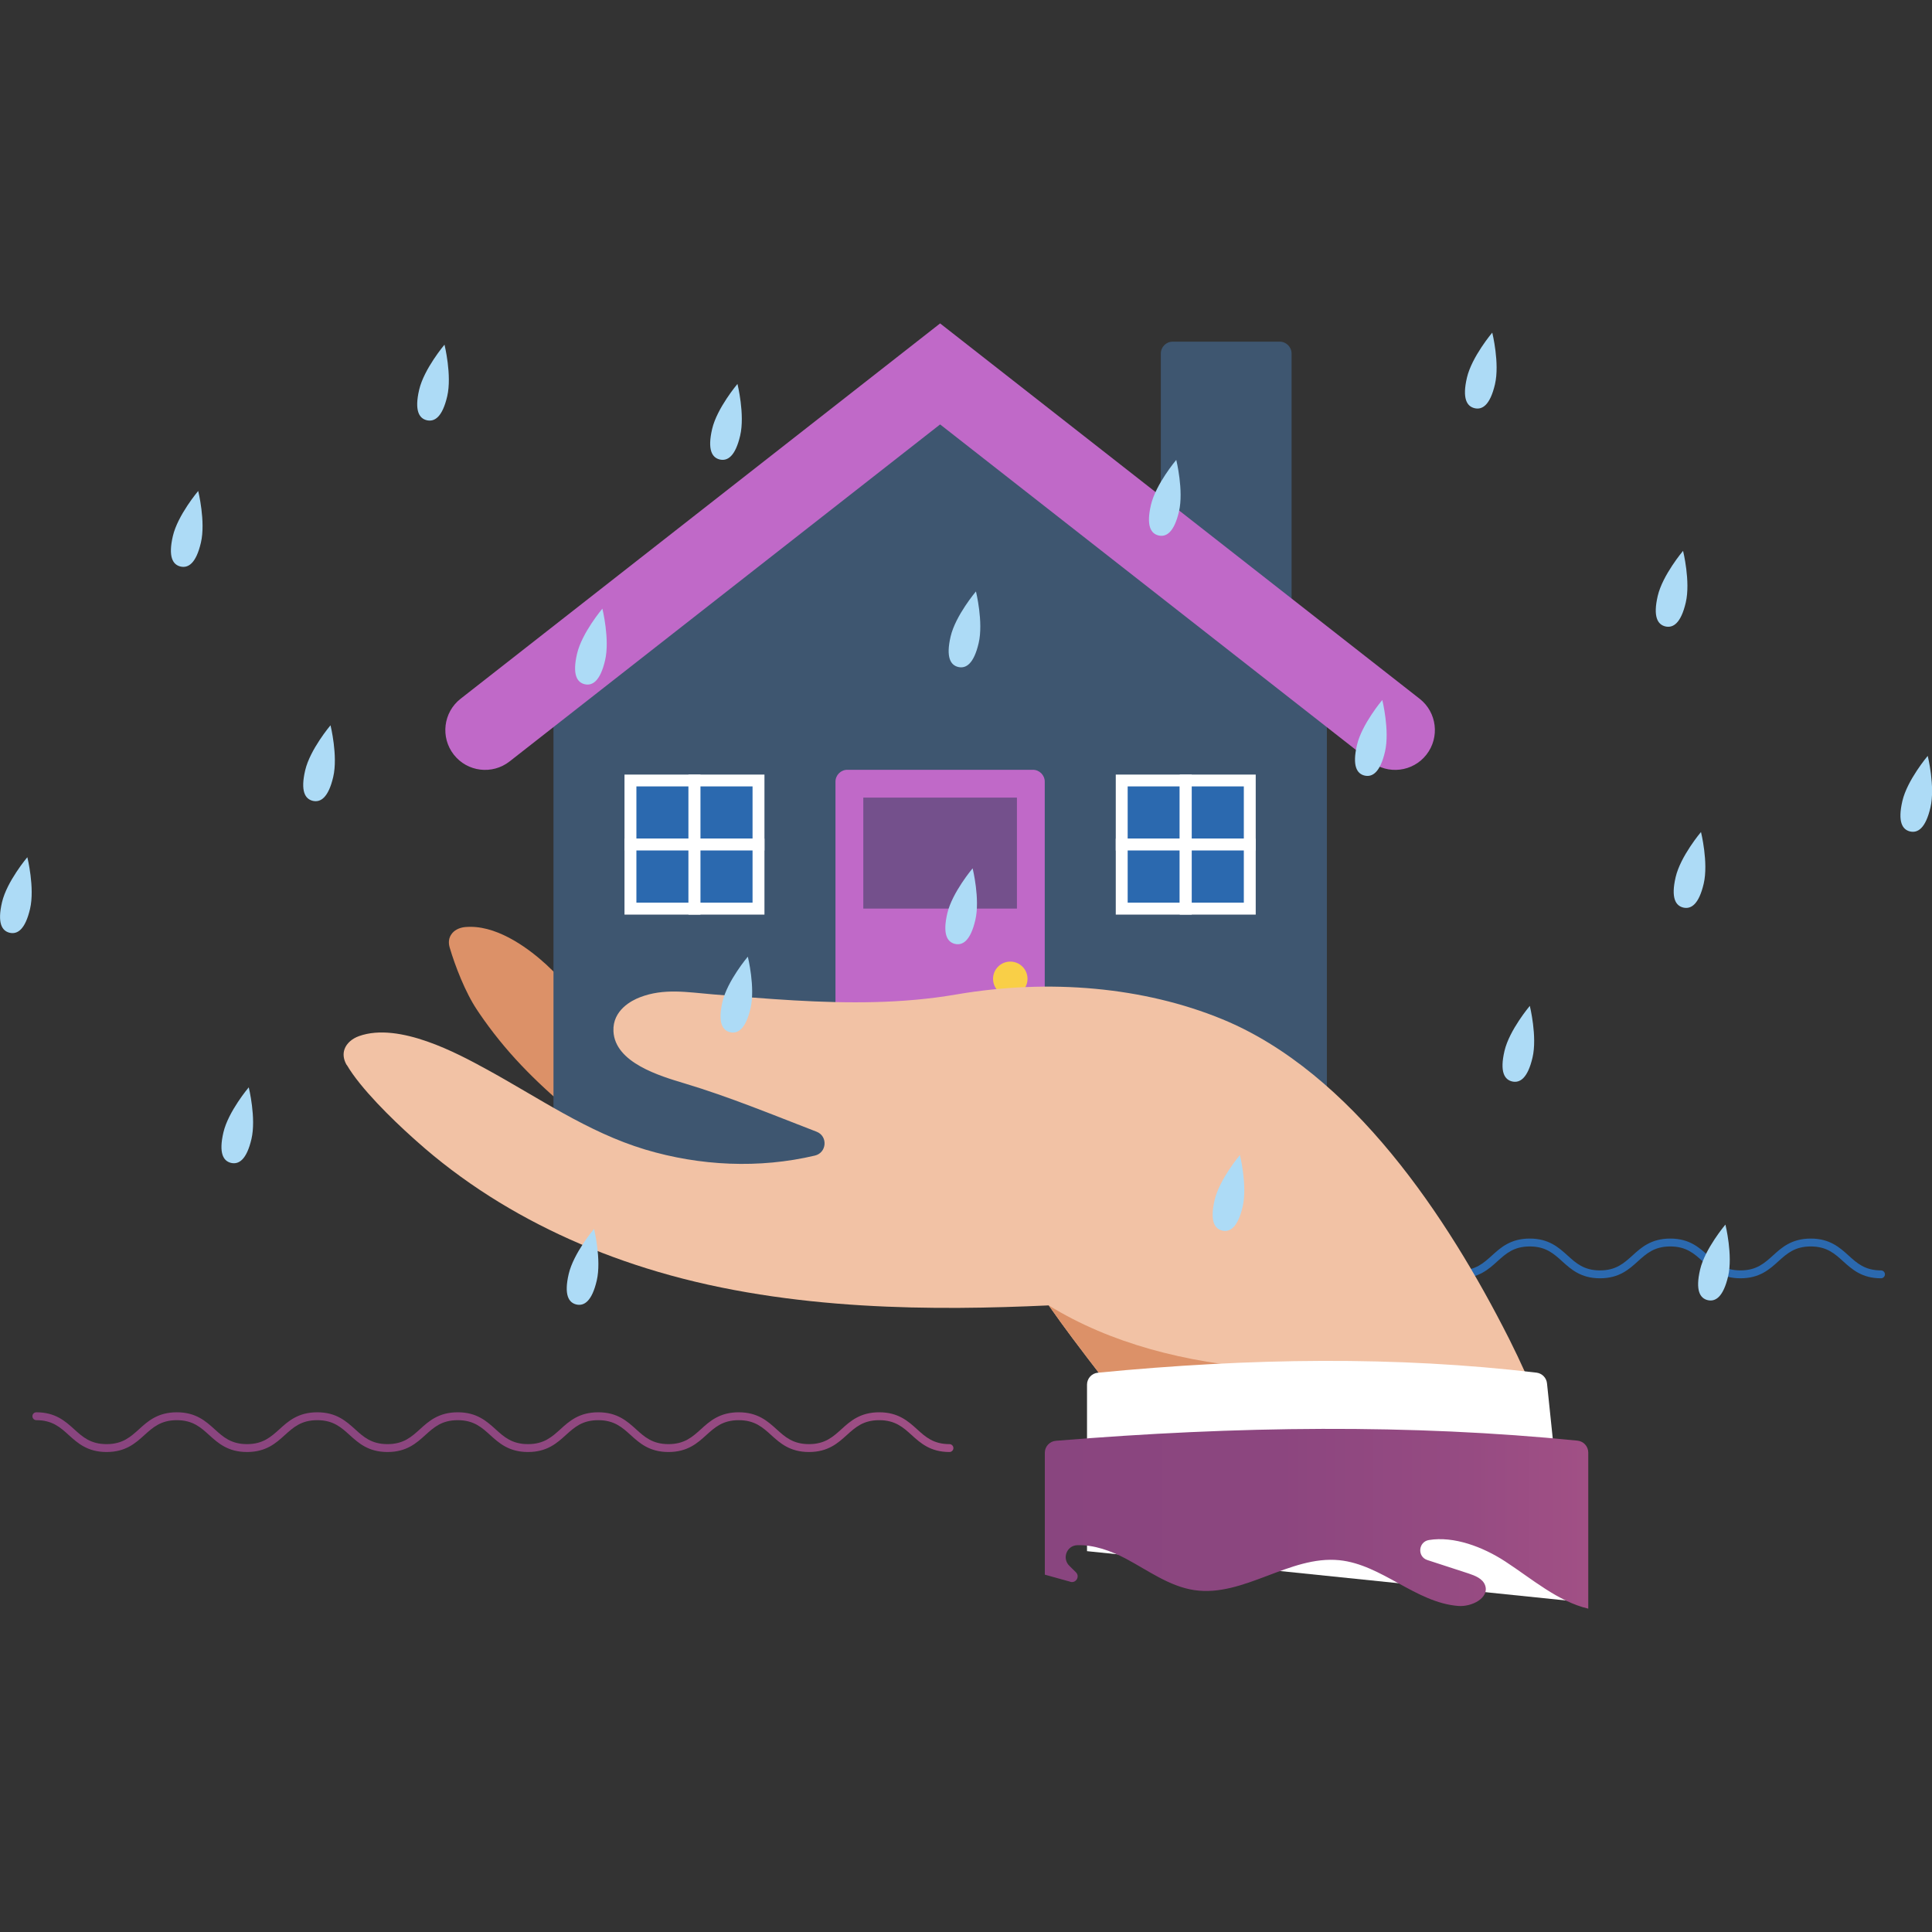
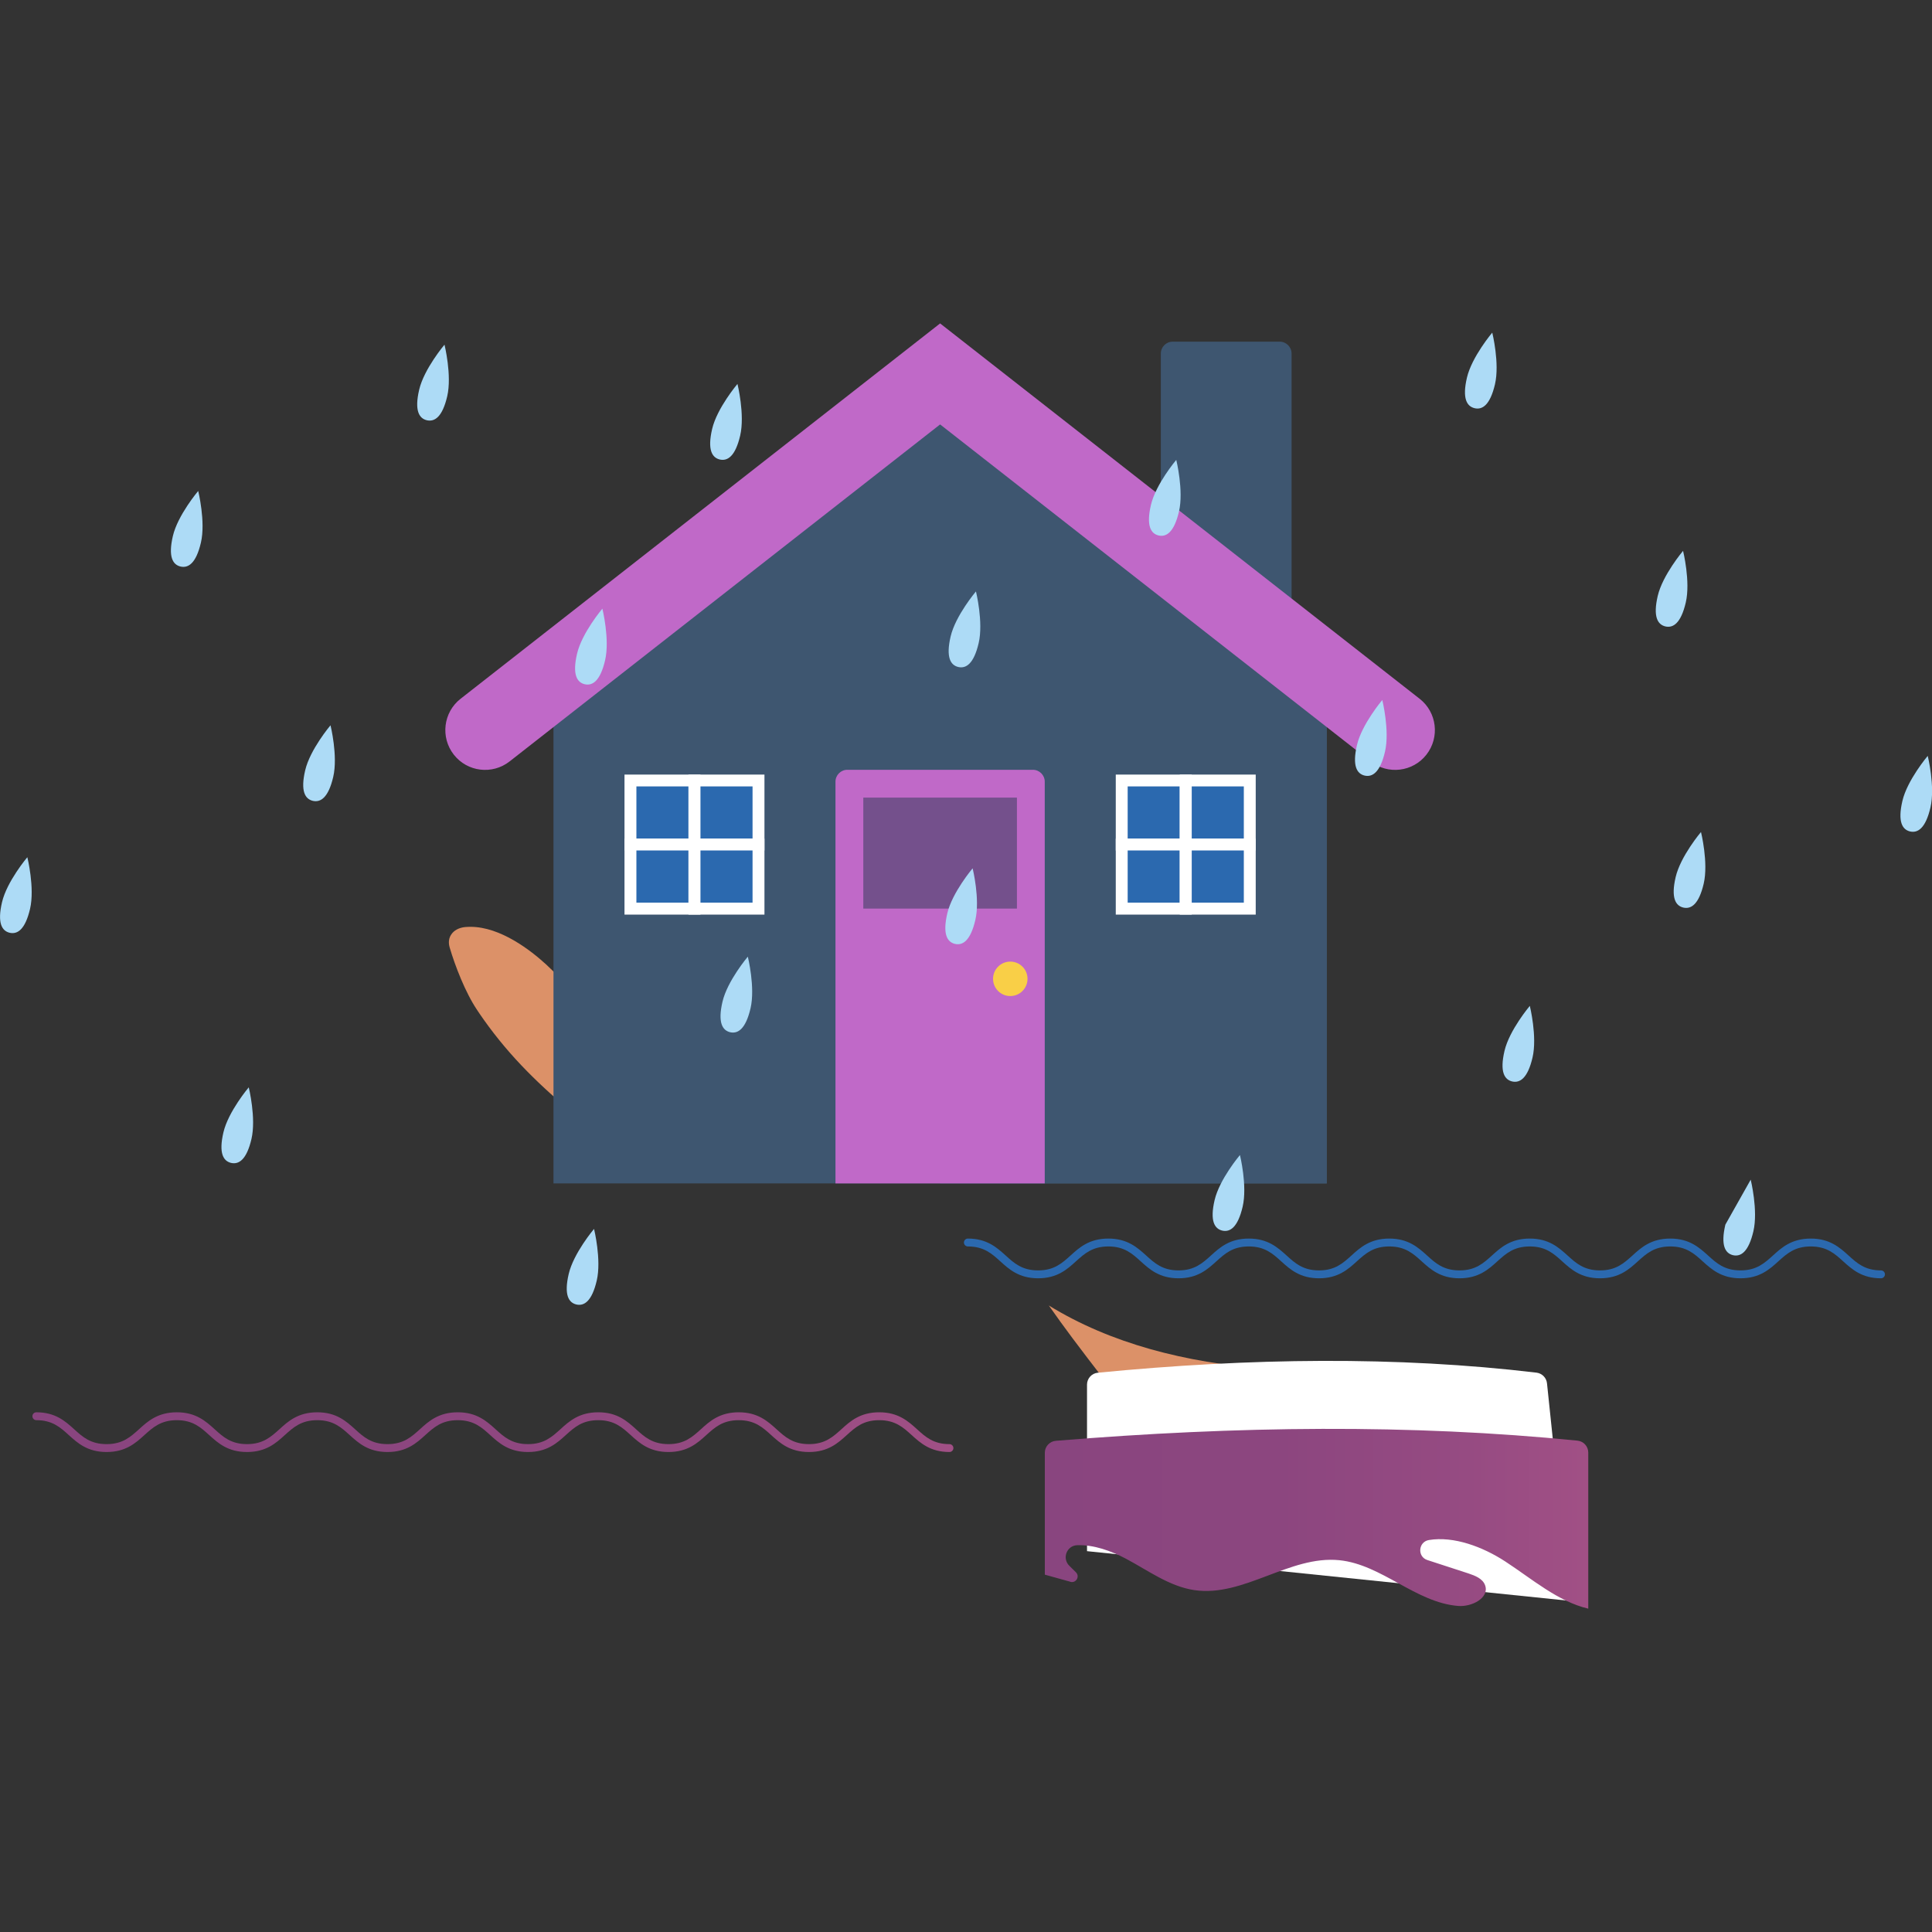
<svg xmlns="http://www.w3.org/2000/svg" xmlns:xlink="http://www.w3.org/1999/xlink" id="Layer_2" data-name="Layer 2" viewBox="0 0 250 250">
  <rect x="0" y="0" width="250" height="250" fill="#333333" stroke="none" />
  <defs>
    <style>
      .cls-1 {
        fill: none;
      }

      .cls-2 {
        fill: url(#linear-gradient-2);
      }

      .cls-3 {
        fill: #addbf6;
      }

      .cls-4 {
        fill: #74508c;
      }

      .cls-5 {
        fill: url(#linear-gradient);
      }

      .cls-6 {
        fill: #dc9168;
      }

      .cls-7 {
        fill: #fff;
      }

      .cls-8 {
        fill: #2b69af;
      }

      .cls-9 {
        fill: #3e5670;
      }

      .cls-10 {
        fill: #f9cf47;
      }

      .cls-11 {
        fill: #c069c8;
      }

      .cls-12 {
        fill: #f2c2a5;
      }
    </style>
    <linearGradient id="linear-gradient" x1="135.2" y1="196.52" x2="205.51" y2="196.52" gradientUnits="userSpaceOnUse">
      <stop offset="0" stop-color="#89457f" />
      <stop offset=".43" stop-color="#8c467f" />
      <stop offset=".78" stop-color="#964b82" />
      <stop offset="1" stop-color="#a15085" />
    </linearGradient>
    <linearGradient id="linear-gradient-2" x1="4.29" y1="185.32" x2="123.38" y2="185.32" xlink:href="#linear-gradient" />
  </defs>
  <g id="Layer_2-2" data-name="Layer 2">
    <rect class="cls-1" x="0" width="250" height="250" />
    <g>
      <path class="cls-8" d="M243.4,165.41c-2.47,0-3.75-1.16-4.89-2.19-1.09-.99-2.12-1.93-4.2-1.93s-3.1.94-4.2,1.93c-1.13,1.03-2.42,2.19-4.89,2.19s-3.75-1.16-4.89-2.19c-1.09-.99-2.12-1.93-4.2-1.93s-3.1.94-4.2,1.93c-1.13,1.03-2.42,2.19-4.89,2.19s-3.75-1.16-4.89-2.19c-1.09-.99-2.12-1.93-4.2-1.93s-3.1.94-4.2,1.93c-1.13,1.03-2.42,2.19-4.89,2.19s-3.75-1.16-4.89-2.19c-1.09-.99-2.12-1.93-4.2-1.93s-3.1.94-4.2,1.93c-1.13,1.03-2.42,2.19-4.89,2.19s-3.75-1.16-4.89-2.19c-1.09-.99-2.12-1.93-4.2-1.93s-3.1.94-4.2,1.93c-1.13,1.03-2.42,2.19-4.89,2.19s-3.75-1.16-4.89-2.19c-1.09-.99-2.12-1.93-4.19-1.93s-3.1.94-4.2,1.93c-1.13,1.03-2.42,2.19-4.89,2.19s-3.75-1.16-4.89-2.19c-1.09-.99-2.12-1.93-4.2-1.93-.28,0-.51-.23-.51-.51s.23-.51.51-.51c2.47,0,3.75,1.16,4.89,2.19,1.09.99,2.12,1.93,4.2,1.93s3.1-.94,4.2-1.93c1.13-1.03,2.42-2.19,4.89-2.19s3.75,1.16,4.89,2.19c1.09.99,2.12,1.93,4.19,1.93s3.1-.94,4.2-1.93c1.13-1.03,2.42-2.19,4.89-2.19s3.75,1.16,4.89,2.19c1.09.99,2.12,1.93,4.2,1.93s3.1-.94,4.2-1.93c1.13-1.03,2.42-2.19,4.89-2.19s3.75,1.16,4.89,2.19c1.09.99,2.12,1.93,4.2,1.93s3.1-.94,4.2-1.93c1.13-1.03,2.42-2.19,4.89-2.19s3.75,1.16,4.89,2.19c1.09.99,2.12,1.93,4.2,1.93s3.1-.94,4.2-1.93c1.13-1.03,2.42-2.19,4.89-2.19s3.75,1.16,4.89,2.19c1.09.99,2.12,1.93,4.2,1.93s3.1-.94,4.2-1.93c1.13-1.03,2.42-2.19,4.89-2.19s3.75,1.16,4.89,2.19c1.09.99,2.12,1.93,4.2,1.93.28,0,.51.23.51.51s-.23.51-.51.51Z" />
      <g>
        <g>
          <path class="cls-6" d="M95.95,151.14c-3.36,0-6.89-.39-10.22-1.12,0,0,0,0-.01,0-.03.01-.05.03-.07.03-.03.01-.07.03-.12.03h-.06l-.05-.03-.04-.02c-.28-.14-.54-.2-.82-.2h-.01c-.1,0-.21,0-.33.03h-.05s-.05,0-.05,0c-1.14-.29-2.24-.62-3.26-.97h-.03s-.02-.02-.02-.02c-.12-.08-.25-.16-.37-.24h0l-.06-.04c-4.37-2.82-9.19-6.82-12.88-10.7-2.05-2.15-3.89-4.44-5.49-6.79l-.26-.39c-1.54-2.28-2.88-5.78-3.56-8.1-.19-.64-.12-1.22.21-1.7.35-.53,1-.87,1.78-.95.23-.02.47-.03.7-.03,3.89,0,7.8,3.05,9.79,4.87,1.4,1.29,2.7,2.7,3.95,4.07l.02.02c1.49,1.63,3.03,3.32,4.73,4.75l.07.06v.1c.37,2.85,3.41,3.99,5.86,4.9l.05.02c.38.14.73.27,1.07.41,2.29.92,4.67,1.8,6.98,2.65l.32.12c.91.34,1.82.67,2.74,1.01h.01c4.39,1.62,8.94,3.29,13.39,5.11l.54.22-.53.24c-3.91,1.74-8.72,2.66-13.9,2.66Z" />
          <path class="cls-6" d="M80.35,130.32c-1.31-1.54-2.51-3.16-3.59-4.79l-.24-.37c-1.38-2.1-2.95-4.49-3.6-6.85-.17-.61-.09-1.16.22-1.61.34-.5.97-.82,1.71-.88.18-.02.37-.02.56-.02,3.72,0,7.43,2.98,9.31,4.75,1.3,1.23,2.51,2.59,3.68,3.91h0c1.03,1.17,2.09,2.37,3.21,3.46l.5.49-.69-.07c-1.31-.12-2.31-.18-3.24-.18-2.09,0-3.8.28-5.36.89-.85.33-1.56.76-2.11,1.28l-.19.18-.17-.2Z" />
          <path class="cls-6" d="M106.18,129.6c-4.01-.18-8.05-.56-11.48-.91h-.1s-.06-.09-.06-.09c-.86-1.05-1.65-2.14-2.37-3.24l-.19-.29c-1.11-1.69-2.37-3.61-2.89-5.5-.14-.49-.08-.95.18-1.31.28-.4.79-.66,1.39-.71.15-.01.3-.02.45-.02,2.99,0,5.97,2.39,7.48,3.82,1.04.99,2.02,2.08,2.96,3.14,1.47,1.66,2.99,3.37,4.81,4.68l.67.48-.83-.04Z" />
        </g>
        <g>
          <path class="cls-9" d="M151.75,44.21h13.84c.85,0,1.54.69,1.54,1.54v36.61c0,.85-.69,1.54-1.54,1.54h-13.84c-.85,0-1.54-.69-1.54-1.54v-36.61c0-.85.69-1.54,1.54-1.54Z" />
          <polygon class="cls-9" points="171.68 83.1 171.68 153.13 71.62 153.13 71.62 83.1 121.65 48.38 171.68 83.1" />
          <polygon class="cls-9" points="171.68 87.79 171.68 153.13 121.65 153.13 121.65 54.92 171.68 87.79" />
          <path class="cls-11" d="M177.36,98.53l-55.71-43.61-55.71,43.61c-2.24,1.75-5.47,1.36-7.22-.88h0c-1.75-2.24-1.36-5.48.88-7.23l62.05-48.57,62.05,48.57c2.24,1.75,2.63,4.99.88,7.23h0c-1.75,2.24-4.98,2.63-7.22.88Z" />
          <g>
            <g>
              <rect class="cls-8" x="81.58" y="100.99" width="8.28" height="8.29" />
              <path class="cls-7" d="M90.64,110.06h-9.83v-9.83h9.83v9.83ZM82.35,108.51h6.74v-6.75h-6.74v6.75Z" />
            </g>
            <g>
              <rect class="cls-8" x="89.87" y="100.99" width="8.28" height="8.29" />
              <path class="cls-7" d="M98.92,110.06h-9.83v-9.83h9.83v9.83ZM90.64,108.51h6.74v-6.75h-6.74v6.75Z" />
            </g>
            <g>
              <rect class="cls-8" x="81.58" y="109.28" width="8.28" height="8.29" />
              <path class="cls-7" d="M90.64,118.35h-9.83v-9.83h9.83v9.83ZM82.35,116.8h6.74v-6.75h-6.74v6.75Z" />
            </g>
            <g>
              <rect class="cls-8" x="89.87" y="109.28" width="8.28" height="8.29" />
              <path class="cls-7" d="M98.92,118.35h-9.83v-9.83h9.83v9.83ZM90.64,116.8h6.74v-6.75h-6.74v6.75Z" />
            </g>
          </g>
          <g>
            <g>
              <rect class="cls-8" x="145.15" y="100.99" width="8.28" height="8.29" />
              <path class="cls-7" d="M154.21,110.06h-9.83v-9.83h9.83v9.83ZM145.92,108.51h6.74v-6.75h-6.74v6.75Z" />
            </g>
            <g>
              <rect class="cls-8" x="153.44" y="100.99" width="8.28" height="8.29" />
              <path class="cls-7" d="M162.49,110.06h-9.83v-9.83h9.83v9.83ZM154.21,108.51h6.74v-6.75h-6.74v6.75Z" />
            </g>
            <g>
              <rect class="cls-8" x="145.15" y="109.28" width="8.28" height="8.29" />
              <path class="cls-7" d="M154.21,118.35h-9.83v-9.83h9.83v9.83ZM145.92,116.8h6.74v-6.75h-6.74v6.75Z" />
            </g>
            <g>
              <rect class="cls-8" x="153.44" y="109.28" width="8.28" height="8.29" />
              <path class="cls-7" d="M162.49,118.35h-9.83v-9.83h9.83v9.83ZM154.21,116.8h6.74v-6.75h-6.74v6.75Z" />
            </g>
          </g>
          <path class="cls-11" d="M135.19,153.13h-27.08v-51.98c0-.85.69-1.54,1.54-1.54h24c.85,0,1.54.69,1.54,1.54v51.98Z" />
          <circle class="cls-10" cx="130.73" cy="126.66" r="2.23" />
          <rect class="cls-4" x="114.47" y="100.45" width="14.36" height="19.88" transform="translate(232.04 -11.26) rotate(90)" />
        </g>
-         <path class="cls-12" d="M44.88,137.81c1.76,3.01,5.85,7.01,8.54,9.42l.47.42c2.88,2.58,6.07,4.99,9.48,7.16,6.53,4.15,13.85,7.43,21.77,9.76,17.34,5.12,36.1,5.01,50.5,4.35h.06s.04.05.04.05c.02.03.04.06.06.09,0,0,.01.02.02.02,1.02,1.45,1.98,2.78,2.95,4.07,1.31,1.76,2.61,3.44,4.02,5.27.77,1,1.57,2.03,2.42,3.15h53.8s-.03-.09-.05-.13c-.99-2.56-2.22-5.27-3.58-7.99-.05-.11-.11-.21-.16-.32-7.88-15.56-20.26-34.34-37.07-41.25-10.08-4.14-22.31-5.28-34.45-3.19-6.91,1.19-13.96,1.16-20.94.76-3.51-.2-7.01-.5-10.51-.78-3.27-.27-6.33-.83-9.45.38-1.07.41-3.54,1.67-3.42,4.38.18,4.1,6.05,5.81,9.2,6.76,5.78,1.73,11.45,4.08,17.08,6.25,1.49.57,1.34,2.72-.21,3.09-7.22,1.71-14.88,1.34-21.96-.78-7.49-2.25-13.91-6.79-20.72-10.49-3.47-1.89-11.11-6.05-16.31-4.19-.92.33-1.6.94-1.87,1.67-.24.65-.14,1.37.27,2.07Z" />
        <path class="cls-6" d="M135.71,168.92c1.02,1.45,2.1,2.95,3.07,4.24,1.31,1.76,2.61,3.44,4.02,5.27.77,1,1.57,2.03,2.42,3.15h24.73l-6.07-4.44c-10.56-.83-20.13-3.27-28.18-8.22Z" />
        <path class="cls-7" d="M203.12,207.15l-62.46-6.43v-21.55c0-.79.6-1.46,1.39-1.54,19.73-1.92,38.69-2.16,56.77-.01.72.09,1.28.65,1.36,1.37l2.94,28.16Z" />
      </g>
      <path class="cls-5" d="M138.51,204.69c.73.2,1.26-.7.71-1.24l-.85-.84c-.97-.95-.34-2.61,1.01-2.66,2.14-.08,4.41.73,6.36,1.77,2.87,1.53,5.59,3.56,8.8,4.04,6.39.95,12.34-4.52,18.77-3.87,5.51.56,9.87,5.49,15.39,5.92,1.74.14,4.06-1.04,3.47-2.68-.31-.86-1.29-1.24-2.16-1.53l-5.31-1.73c-1.33-.43-1.18-2.36.2-2.59,3.23-.53,6.97.88,9.86,2.76,3.47,2.26,6.82,5.19,10.76,6.12v-20.2c0-.79-.6-1.46-1.39-1.54-21.5-2.16-44.05-1.91-67.51.02-.8.07-1.42.74-1.42,1.54v15.78c1.1.31,2.21.61,3.31.92Z" />
      <path class="cls-2" d="M122.86,187.89c-2.47,0-3.75-1.16-4.89-2.19-1.09-.99-2.12-1.93-4.2-1.93s-3.1.94-4.2,1.93c-1.13,1.03-2.42,2.19-4.89,2.19s-3.75-1.16-4.89-2.19c-1.09-.99-2.12-1.93-4.2-1.93s-3.1.94-4.2,1.93c-1.13,1.03-2.42,2.19-4.89,2.19s-3.75-1.16-4.89-2.19c-1.09-.99-2.12-1.93-4.2-1.93s-3.1.94-4.2,1.93c-1.13,1.03-2.42,2.19-4.89,2.19s-3.75-1.16-4.89-2.19c-1.09-.99-2.12-1.93-4.2-1.93s-3.1.94-4.2,1.93c-1.13,1.03-2.42,2.19-4.89,2.19s-3.75-1.16-4.89-2.19c-1.09-.99-2.12-1.93-4.2-1.93s-3.1.94-4.2,1.93c-1.13,1.03-2.42,2.19-4.89,2.19s-3.75-1.16-4.89-2.19c-1.09-.99-2.12-1.93-4.19-1.93s-3.1.94-4.2,1.93c-1.13,1.03-2.42,2.19-4.89,2.19s-3.75-1.16-4.89-2.19c-1.09-.99-2.12-1.93-4.2-1.93-.28,0-.51-.23-.51-.51s.23-.51.51-.51c2.47,0,3.75,1.16,4.89,2.19,1.09.99,2.12,1.93,4.2,1.93s3.1-.94,4.2-1.93c1.13-1.03,2.42-2.19,4.89-2.19s3.75,1.16,4.89,2.19c1.09.99,2.12,1.93,4.19,1.93s3.1-.94,4.2-1.93c1.13-1.03,2.42-2.19,4.89-2.19s3.75,1.16,4.89,2.19c1.09.99,2.12,1.93,4.2,1.93s3.1-.94,4.2-1.93c1.13-1.03,2.42-2.19,4.89-2.19s3.75,1.16,4.89,2.19c1.09.99,2.12,1.93,4.2,1.93s3.1-.94,4.2-1.93c1.13-1.03,2.42-2.19,4.89-2.19s3.75,1.16,4.89,2.19c1.09.99,2.12,1.93,4.2,1.93s3.1-.94,4.2-1.93c1.13-1.03,2.42-2.19,4.89-2.19s3.75,1.16,4.89,2.19c1.09.99,2.12,1.93,4.2,1.93s3.1-.94,4.2-1.93c1.13-1.03,2.42-2.19,4.89-2.19s3.75,1.16,4.89,2.19c1.09.99,2.12,1.93,4.2,1.93.28,0,.51.23.51.51s-.23.51-.51.51Z" />
      <g>
        <g>
          <path class="cls-3" d="M193.09,43.05s-2.64,3.12-3.27,5.82c-.63,2.7-.01,3.71.99,3.95s2.01-.4,2.64-3.1c.63-2.7-.35-6.67-.35-6.67Z" />
          <path class="cls-3" d="M125.85,112.37s-2.64,3.12-3.27,5.82c-.63,2.7-.01,3.71.99,3.95,1,.23,2.01-.4,2.64-3.1.63-2.7-.35-6.67-.35-6.67Z" />
          <path class="cls-3" d="M160.44,149.47s-2.64,3.12-3.27,5.82c-.63,2.7-.01,3.71.99,3.95,1,.23,2.01-.4,2.64-3.1.63-2.7-.35-6.67-.35-6.67Z" />
          <path class="cls-3" d="M152.2,59.52s-2.64,3.12-3.27,5.82c-.63,2.7-.01,3.71.99,3.95,1,.23,2.01-.4,2.64-3.1.63-2.7-.35-6.67-.35-6.67Z" />
          <path class="cls-3" d="M249.44,97.82s-2.64,3.12-3.27,5.82c-.63,2.7-.01,3.71.99,3.95,1,.23,2.01-.4,2.64-3.1.63-2.7-.35-6.67-.35-6.67Z" />
          <path class="cls-3" d="M217.78,71.29s-2.64,3.12-3.27,5.82c-.63,2.7-.01,3.71.99,3.95,1,.23,2.01-.4,2.64-3.1.63-2.7-.35-6.67-.35-6.67Z" />
-           <path class="cls-3" d="M223.26,158.47s-2.64,3.12-3.27,5.82c-.63,2.7-.01,3.71.99,3.95,1,.23,2.01-.4,2.64-3.1.63-2.7-.35-6.67-.35-6.67Z" />
+           <path class="cls-3" d="M223.26,158.47c-.63,2.7-.01,3.71.99,3.95,1,.23,2.01-.4,2.64-3.1.63-2.7-.35-6.67-.35-6.67Z" />
          <path class="cls-3" d="M197.95,130.17s-2.64,3.12-3.27,5.82c-.63,2.7-.01,3.71.99,3.95,1,.23,2.01-.4,2.64-3.1.63-2.7-.35-6.67-.35-6.67Z" />
          <path class="cls-3" d="M220.1,107.67s-2.64,3.12-3.27,5.82c-.63,2.7-.01,3.71.99,3.95,1,.23,2.01-.4,2.64-3.1.63-2.7-.35-6.67-.35-6.67Z" />
          <path class="cls-3" d="M178.86,90.59s-2.64,3.12-3.27,5.82c-.63,2.7-.01,3.71.99,3.95,1,.23,2.01-.4,2.64-3.1.63-2.7-.35-6.67-.35-6.67Z" />
        </g>
        <g>
          <path class="cls-3" d="M57.51,44.61s-2.64,3.12-3.27,5.82c-.63,2.7-.01,3.71.99,3.95,1,.23,2.01-.4,2.64-3.1.63-2.7-.35-6.67-.35-6.67Z" />
          <path class="cls-3" d="M3.53,110.93s-2.64,3.12-3.27,5.82c-.63,2.7-.01,3.71.99,3.95,1,.23,2.01-.4,2.64-3.1.63-2.7-.35-6.67-.35-6.67Z" />
          <path class="cls-3" d="M32.18,140.71s-2.64,3.12-3.27,5.82c-.63,2.7-.01,3.71.99,3.95,1,.23,2.01-.4,2.64-3.1.63-2.7-.35-6.67-.35-6.67Z" />
          <path class="cls-3" d="M25.64,63.54s-2.64,3.12-3.27,5.82c-.63,2.7-.01,3.71.99,3.95,1,.23,2.01-.4,2.64-3.1.63-2.7-.35-6.67-.35-6.67Z" />
          <path class="cls-3" d="M126.28,76.54s-2.64,3.12-3.27,5.82c-.63,2.7-.01,3.71.99,3.95,1,.23,2.01-.4,2.64-3.1.63-2.7-.35-6.67-.35-6.67Z" />
          <path class="cls-3" d="M95.42,49.69s-2.64,3.12-3.27,5.82c-.63,2.7-.01,3.71.99,3.95,1,.23,2.01-.4,2.64-3.1.63-2.7-.35-6.67-.35-6.67Z" />
          <path class="cls-3" d="M96.76,123.8s-2.64,3.12-3.27,5.82c-.63,2.7-.01,3.71.99,3.95,1,.23,2.01-.4,2.64-3.1.63-2.7-.35-6.67-.35-6.67Z" />
          <path class="cls-3" d="M76.86,159.03s-2.64,3.12-3.27,5.82c-.63,2.7-.01,3.71.99,3.95,1,.23,2.01-.4,2.64-3.1.63-2.7-.35-6.67-.35-6.67Z" />
          <path class="cls-3" d="M77.94,78.77s-2.64,3.12-3.27,5.82c-.63,2.7-.01,3.71.99,3.95,1,.23,2.01-.4,2.64-3.1.63-2.7-.35-6.67-.35-6.67Z" />
          <path class="cls-3" d="M42.76,93.86s-2.64,3.12-3.27,5.82c-.63,2.7-.01,3.71.99,3.95,1,.23,2.01-.4,2.64-3.1.63-2.7-.35-6.67-.35-6.67Z" />
        </g>
      </g>
    </g>
  </g>
</svg>